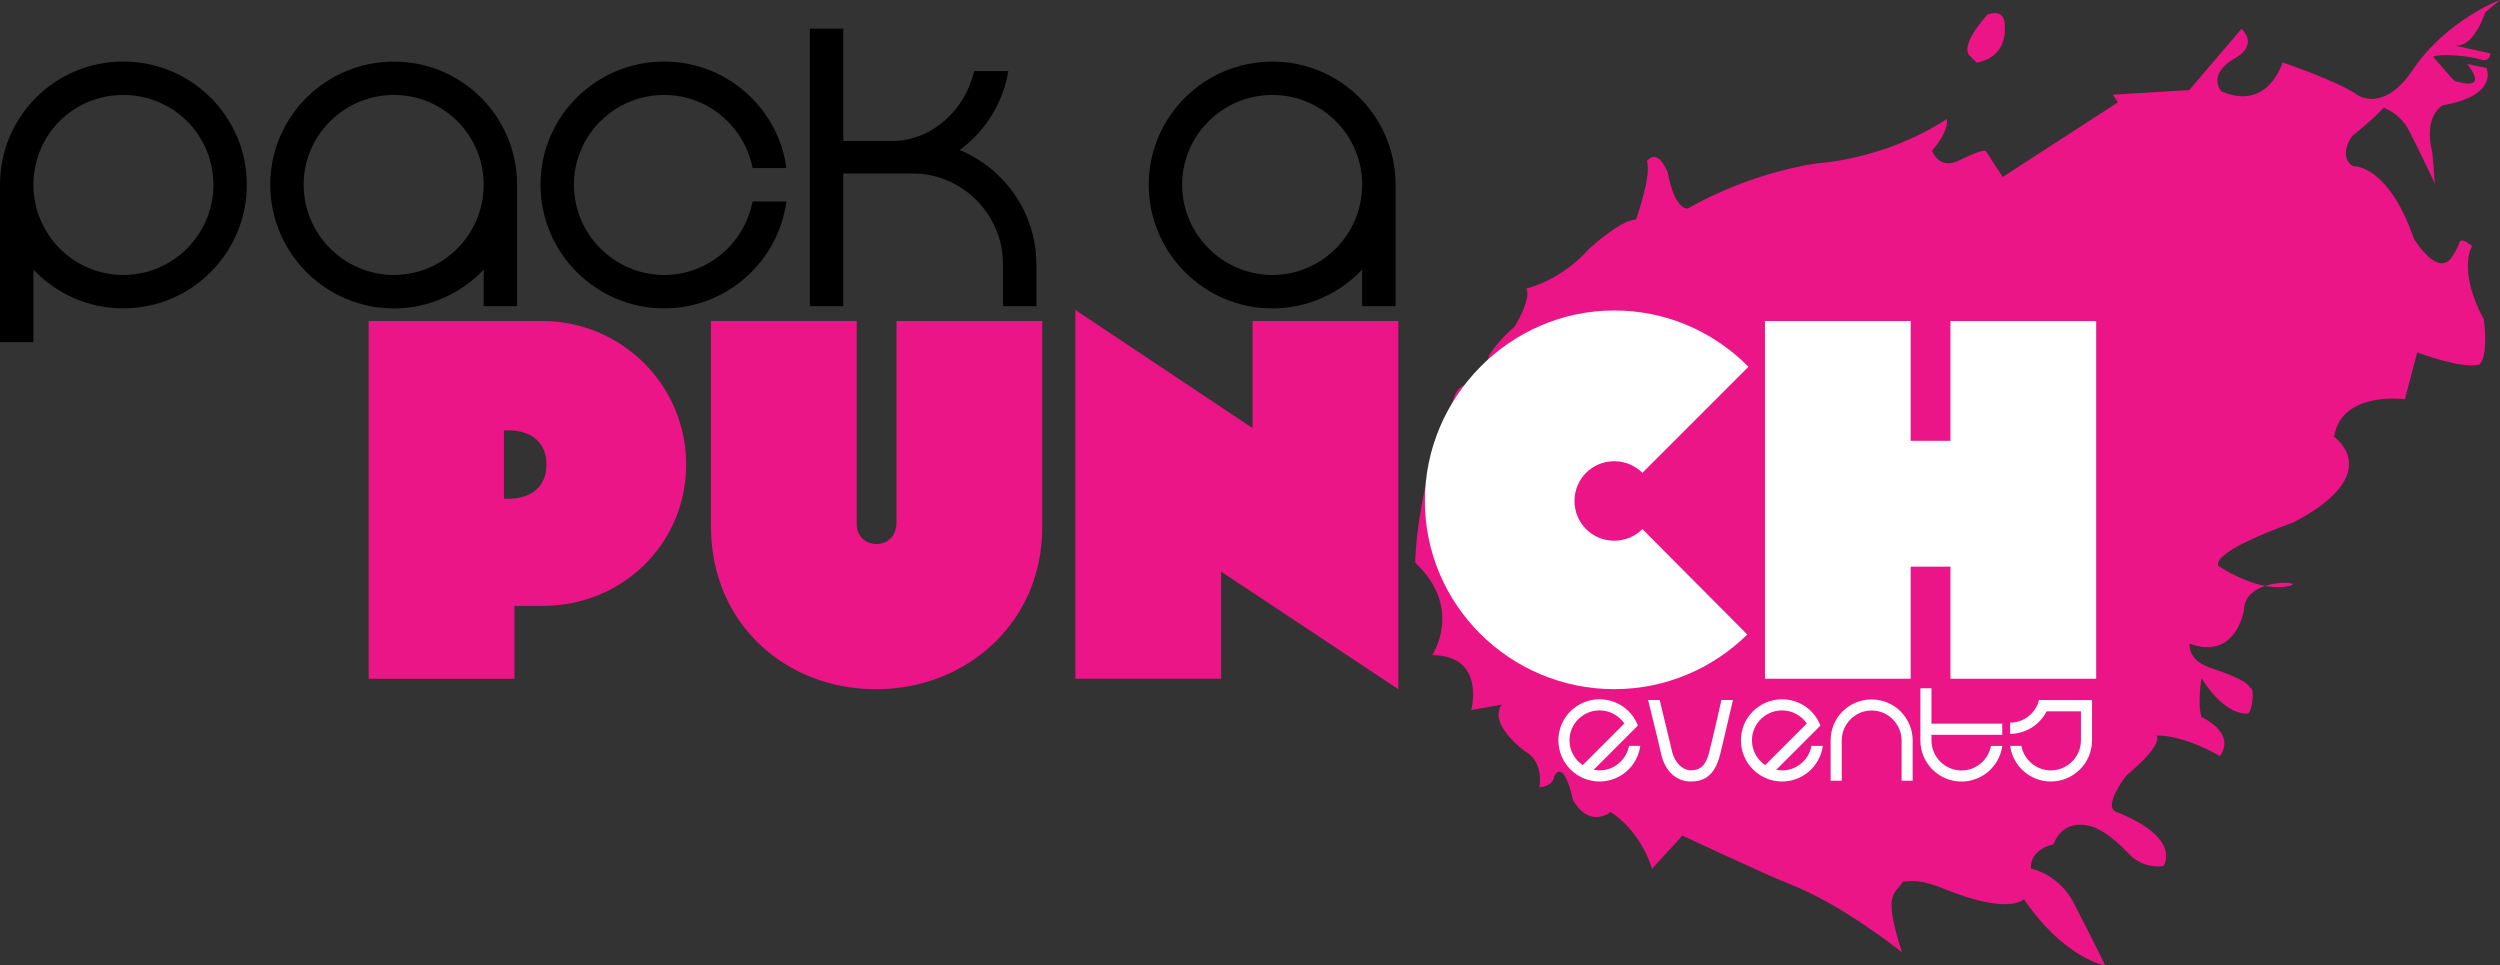
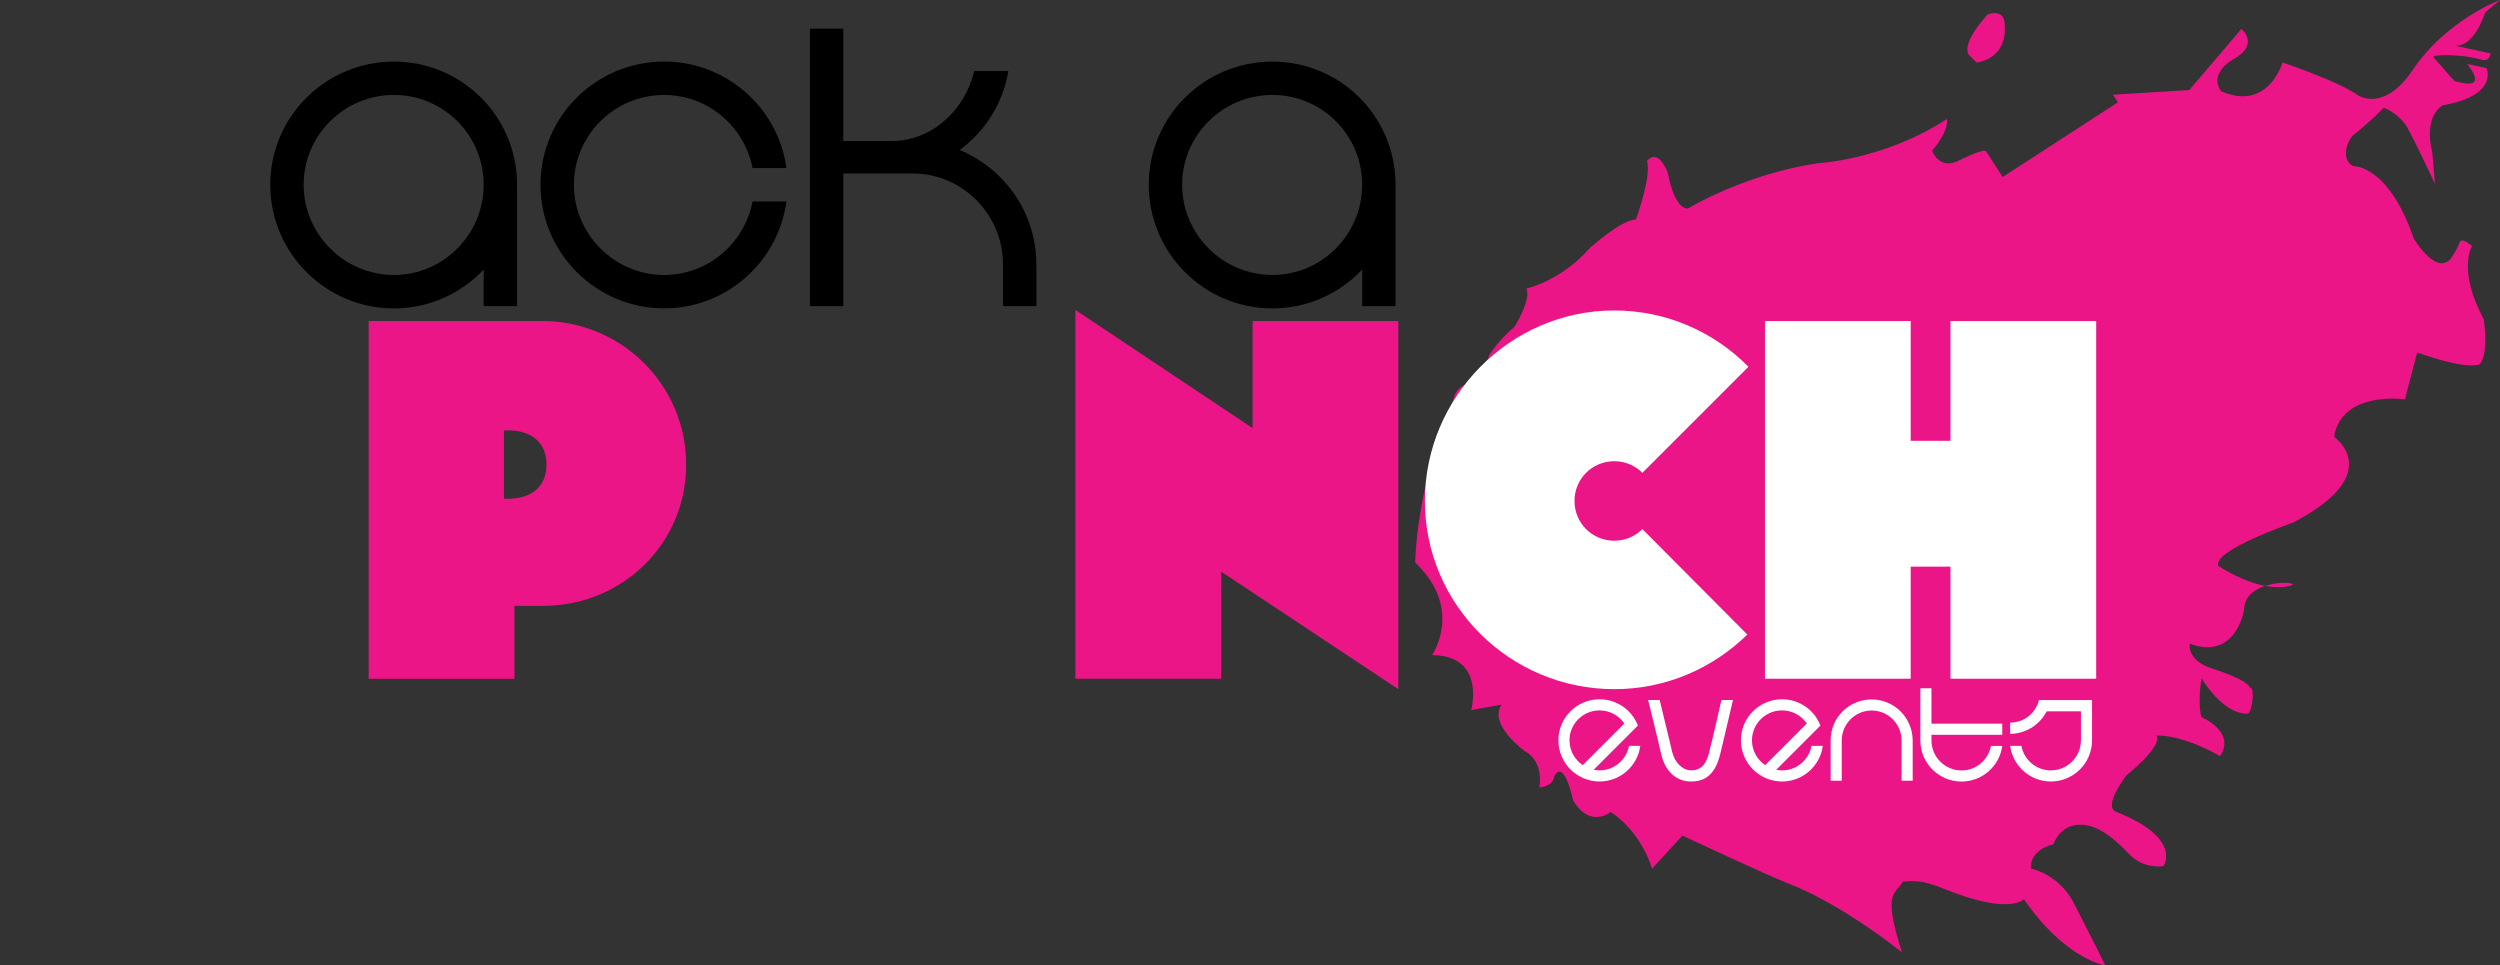
<svg xmlns="http://www.w3.org/2000/svg" id="Layer_1" viewBox="0 0 488.71 188.73">
  <rect x="0" y="0" width="488.71" height="188.73" fill="#333333" stroke="none" />
  <defs>
    <style>
      .cls-1 {
        fill: #fff;
      }

      .cls-2 {
        fill: #ec1587;
      }
    </style>
  </defs>
  <g>
    <path class="cls-2" d="M472.51,68.93l-2.39,9.12s-12.39-1.74-13.85,7.34c0,0,10.38,7.16-7.99,16.76,0,0-15.98,5.52-14.62,8.49,0,0,7.25,4.91,13.1,4.05,5.85-.86-8-2.37-8.1,4.55,0,0-1.53,9.93-10.6,6.59,0,0-.54,2.97,3.6,4.57,1.06.41,7.44,2.3,8.16,4.02,1.12-.02.33,5.13-.42,5.05,0,0-4.17.8-9.04-6.88,0,0-.82,4.72-.02,7.59,0,0,6.83,2.89,3.64,7.63,0,0-6.83-4.11-12.42-4.03,0,0,1.76,1.47-5.9,7.82,0,0-4.66,6.03-2.02,7.08,13.11,5.2,9.28,10.61,9.28,10.61,0,0-3.83.78-6.84-2.45-3.38-3.61-6.08-5.13-8.04-5.49-3.5-.65-5.62,1.13-6.64,3.71,0,0-4.59.83-4.39,4.72,0,0,5.29,1.04,8.22,6.44,0,0,5.16,10.07,6.32,12.51,0,0-7.83-1.18-15.91-12.96,0,0-2.68,3.23-15.58-2.01-4.4-1.79-5.83-1.57-8.05-1.43-1.62,2.66-4.01,1.9-.21,13.84,0,0-11.49-9.32-22.17-13.45-4.03-1.55-20.74-9.37-20.74-9.37l-5.95,6.47s-1.86-6.96-8.07-11.09c0,0-4.02,3.34-7.36-2.28,0,0-1.69-8.27-3.68-4.71,0,0-.01,1.9-2.91,2.18,0,0,1.04-5-2.91-7.13,0,0-7.16-5.2-4.45-9.05l-5.96,1.06s2.91-10.69-7.64-10.73c0,0,6.22-9.12-3.31-18.08,0,0,.1-13.92,6.6-29.43l.8-2.17s.7-4.77,5.46-2.85c0,0,.44-.16,1.54-6.01,0,0,1.62-2.77,5.04-5.69,0,0,3.36-5.39,2.27-7.42,0,0,6.82-1.51,12.37-7.88,0,0,6.17-5.62,9.07-5.62,0,0,3.12-8.62,2.15-11.42,0,0,1.91-2.89,4.06,2.2,0,0,1.12,7.02,3.93,7.07,0,0,11.05-6.75,25.48-8.87,0,0,12.88-.63,25.14-8.62,0,0,.7,1.93-2.87,6.19,0,0,1.38,4,5.44,1.81,0,0,4.69-2.35,5.11-1.7.66,1.02,3.25,5.02,3.25,5.02l22.53-14.6-.97-1.49,14.91-.9,10.19-11.95s3.91,3.1-1.99,6.17c0,0-4.42,2.65-1.96,6.01,9.18,4.03,12-5.62,12-5.62,0,0,10.89,3.63,14.75,6.42,0,0,5.04,3.42,10.66-4.92,6.67-9.89,17.12-13.73,17.12-13.73l-2.94,2.46s-2.31,7.6-6.5,6.33l7.57,1.67s-.17,1.68-1.73,1.23c-4.33-1.23-10.02-1.04-9.4-.44.92.89,3.86,4.66,4.33,4.68.47.02,6.53,2.16,2.25-3.41l3.76.79s2.5,5.34-8.55,7.28c0,0-3.88,1.88-2.04,9.3l.51,6.04s-5.44-11.61-5.92-11.73c-1.59-2.24-4.1-3.13-4.1-3.13,0,0-2.54,2.68-6.1,5.47-1.45,1.89-2.01,4.77.13,5.95,0,0,6.84-.44,11.88,14.21,0,0,4.93,8.14,7.65,3.17,0,0,.82-1.18,1.28-2.5.38-1.1,2.43.75,2.43.75,0,0-2.92,4.58,2.29,14.31,0,0,1.04,6.8-.81,8.8-3.01,1.1-12.19-2.32-12.19-2.32Z" />
    <path class="cls-2" d="M385.05,10.9s-2.32-1.53,3.44-8.02c0,0,3.63-1.65,3.4,2.49,0,0,.7,5.73-5.48,6.87l-1.36-1.34Z" />
  </g>
  <g>
-     <path d="M0,66.89v-30.78C0,22.8,10.76,12.03,24.08,12.03s24.17,10.76,24.17,24.08-10.76,24.17-24.17,24.17c-6.88,0-13.14-2.91-17.55-7.59v14.2H0ZM24.08,53.75c9.79,0,17.64-7.94,17.64-17.64s-7.85-17.55-17.64-17.55S6.53,26.41,6.53,36.11s7.85,17.64,17.55,17.64Z" />
    <path d="M101.08,59.84h-6.53v-7.14c-4.41,4.67-10.67,7.59-17.55,7.59-13.32,0-24.17-10.85-24.17-24.17s10.85-24.08,24.17-24.08,24.08,10.76,24.08,24.08v23.73ZM94.55,36.11c0-9.7-7.85-17.55-17.55-17.55s-17.64,7.85-17.64,17.55,7.94,17.64,17.64,17.64,17.55-7.94,17.55-17.64Z" />
    <path d="M147.12,39.38h6.61c-1.59,11.82-11.73,20.9-23.9,20.9-13.32,0-24.17-10.85-24.17-24.17s10.85-24.08,24.17-24.08c12.17,0,22.32,9.08,23.9,20.82h-6.61c-1.59-8.11-8.73-14.29-17.29-14.29-9.7,0-17.64,7.85-17.64,17.55s7.94,17.64,17.64,17.64c8.56,0,15.7-6.17,17.29-14.38Z" />
    <path d="M202.6,51.64v8.2h-6.53v-8.2c0-9.7-7.94-17.73-17.64-17.73h-13.58v25.93h-6.53V5.6h6.53v21.96h9.52c7.85,0,14.38-6.17,16.05-13.67h6.7c-1.06,6.35-4.59,11.82-9.52,15.43,8.73,3.62,14.99,12.26,14.99,22.31Z" />
    <path d="M272.81,59.84h-6.53v-7.14c-4.41,4.67-10.67,7.59-17.55,7.59-13.32,0-24.17-10.85-24.17-24.17s10.85-24.08,24.17-24.08,24.08,10.76,24.08,24.08v23.73ZM266.28,36.11c0-9.7-7.85-17.55-17.55-17.55s-17.64,7.85-17.64,17.55,7.94,17.64,17.64,17.64,17.55-7.94,17.55-17.64Z" />
  </g>
  <g>
    <path class="cls-2" d="M106.06,118.44h-5.5v14.25h-28.49V62.75h33.89c15.54,0,28.17,12.52,28.17,28.06s-12.52,27.63-28.06,27.63ZM98.51,97.5h.76c4.86,0,7.56-2.59,7.56-6.69s-2.7-6.69-7.56-6.69h-.76v13.38Z" />
-     <path class="cls-2" d="M203.74,103.11c0,18.67-14.89,31.62-32.49,31.62s-32.27-12.74-32.27-31.84v-40.15h28.49v39.72c0,2.48,1.83,3.89,3.89,3.89,2.16,0,3.89-1.62,3.89-4.21v-39.39h28.49v40.36Z" />
    <path class="cls-2" d="M273.35,134.73l-34.64-22.99v20.94h-28.49V60.59l34.64,23.1v-20.94h28.49v71.99Z" />
    <path class="cls-1" d="M321.06,92.43c-1.4-1.4-3.35-2.27-5.5-2.27-4.32,0-7.77,3.45-7.77,7.77s3.45,7.77,7.77,7.77c2.16,0,4.1-.86,5.5-2.27l20.51,20.61c-6.69,6.58-15.86,10.68-26.01,10.68-20.4,0-37.02-16.51-37.02-36.8s16.62-37.23,37.02-37.23c10.25,0,19.53,4.21,26.23,11.01l-20.72,20.72Z" />
    <path class="cls-1" d="M409.77,132.68h-28.49v-21.91h-7.77v21.91h-28.49V62.75h28.49v23.42h7.77v-23.42h28.49v69.93Z" />
  </g>
  <g>
    <path class="cls-1" d="M311.54,150.48c.38.06.76.12,1.15.12,2.85,0,5.23-2.06,5.76-4.79h2.2c-.53,3.94-3.91,6.96-7.96,6.96-4.44,0-8.05-3.61-8.05-8.05s3.61-8.02,8.05-8.02c3.41,0,6.35,2.12,7.49,5.14l-8.64,8.64ZM309.4,149.57l8.14-8.14c-1.06-1.53-2.85-2.56-4.85-2.56-3.23,0-5.88,2.62-5.88,5.85,0,2.03,1.03,3.79,2.59,4.85Z" />
    <path class="cls-1" d="M324.74,147.42s-.94-4.11-2.56-10.58h2.26c1.91,7.85,2.44,10.14,2.44,10.14.56,2.26,2.17,3.61,3.64,3.61s2.88-.53,3.61-3.61c0,0,.79-3.06,2.38-10.14h2.26c-1.38,5.94-2.5,10.58-2.5,10.58-1.12,4.64-3.58,5.35-5.76,5.35s-4.79-1.26-5.79-5.35Z" />
    <path class="cls-1" d="M347.22,150.48c.38.06.76.12,1.15.12,2.85,0,5.23-2.06,5.76-4.79h2.2c-.53,3.94-3.91,6.96-7.96,6.96-4.44,0-8.05-3.61-8.05-8.05s3.61-8.02,8.05-8.02c3.41,0,6.35,2.12,7.49,5.14l-8.64,8.64ZM345.07,149.57l8.14-8.14c-1.06-1.53-2.85-2.56-4.85-2.56-3.23,0-5.88,2.62-5.88,5.85,0,2.03,1.03,3.79,2.59,4.85Z" />
    <path class="cls-1" d="M373.9,152.62h-2.17v-7.85c0-3.23-2.62-5.88-5.85-5.88s-5.85,2.64-5.85,5.88v7.85h-2.17v-7.9c0-4.44,3.58-7.99,8.02-7.99s8.02,3.61,8.02,8.05v7.85Z" />
    <path class="cls-1" d="M375.4,134.55h2.17v6.91h13.84v2.18h-13.84v1.09c0,3.23,2.61,5.88,5.88,5.88,2.85,0,5.23-2.06,5.76-4.79h2.2c-.53,3.94-3.91,6.96-7.96,6.96-4.47,0-8.05-3.61-8.05-8.05v-10.17Z" />
    <path class="cls-1" d="M408.96,136.84v7.88c0,4.44-3.61,8.05-8.05,8.05-4.06,0-7.43-3.03-7.96-6.96h2.2c.5,2.73,2.91,4.79,5.76,4.79,3.23,0,5.88-2.64,5.88-5.88v-5.67h-6.7c-1.32,2.59-4.03,4.38-7.14,4.41v-2.2c2.73,0,5-1.85,5.64-4.41h10.37Z" />
  </g>
</svg>